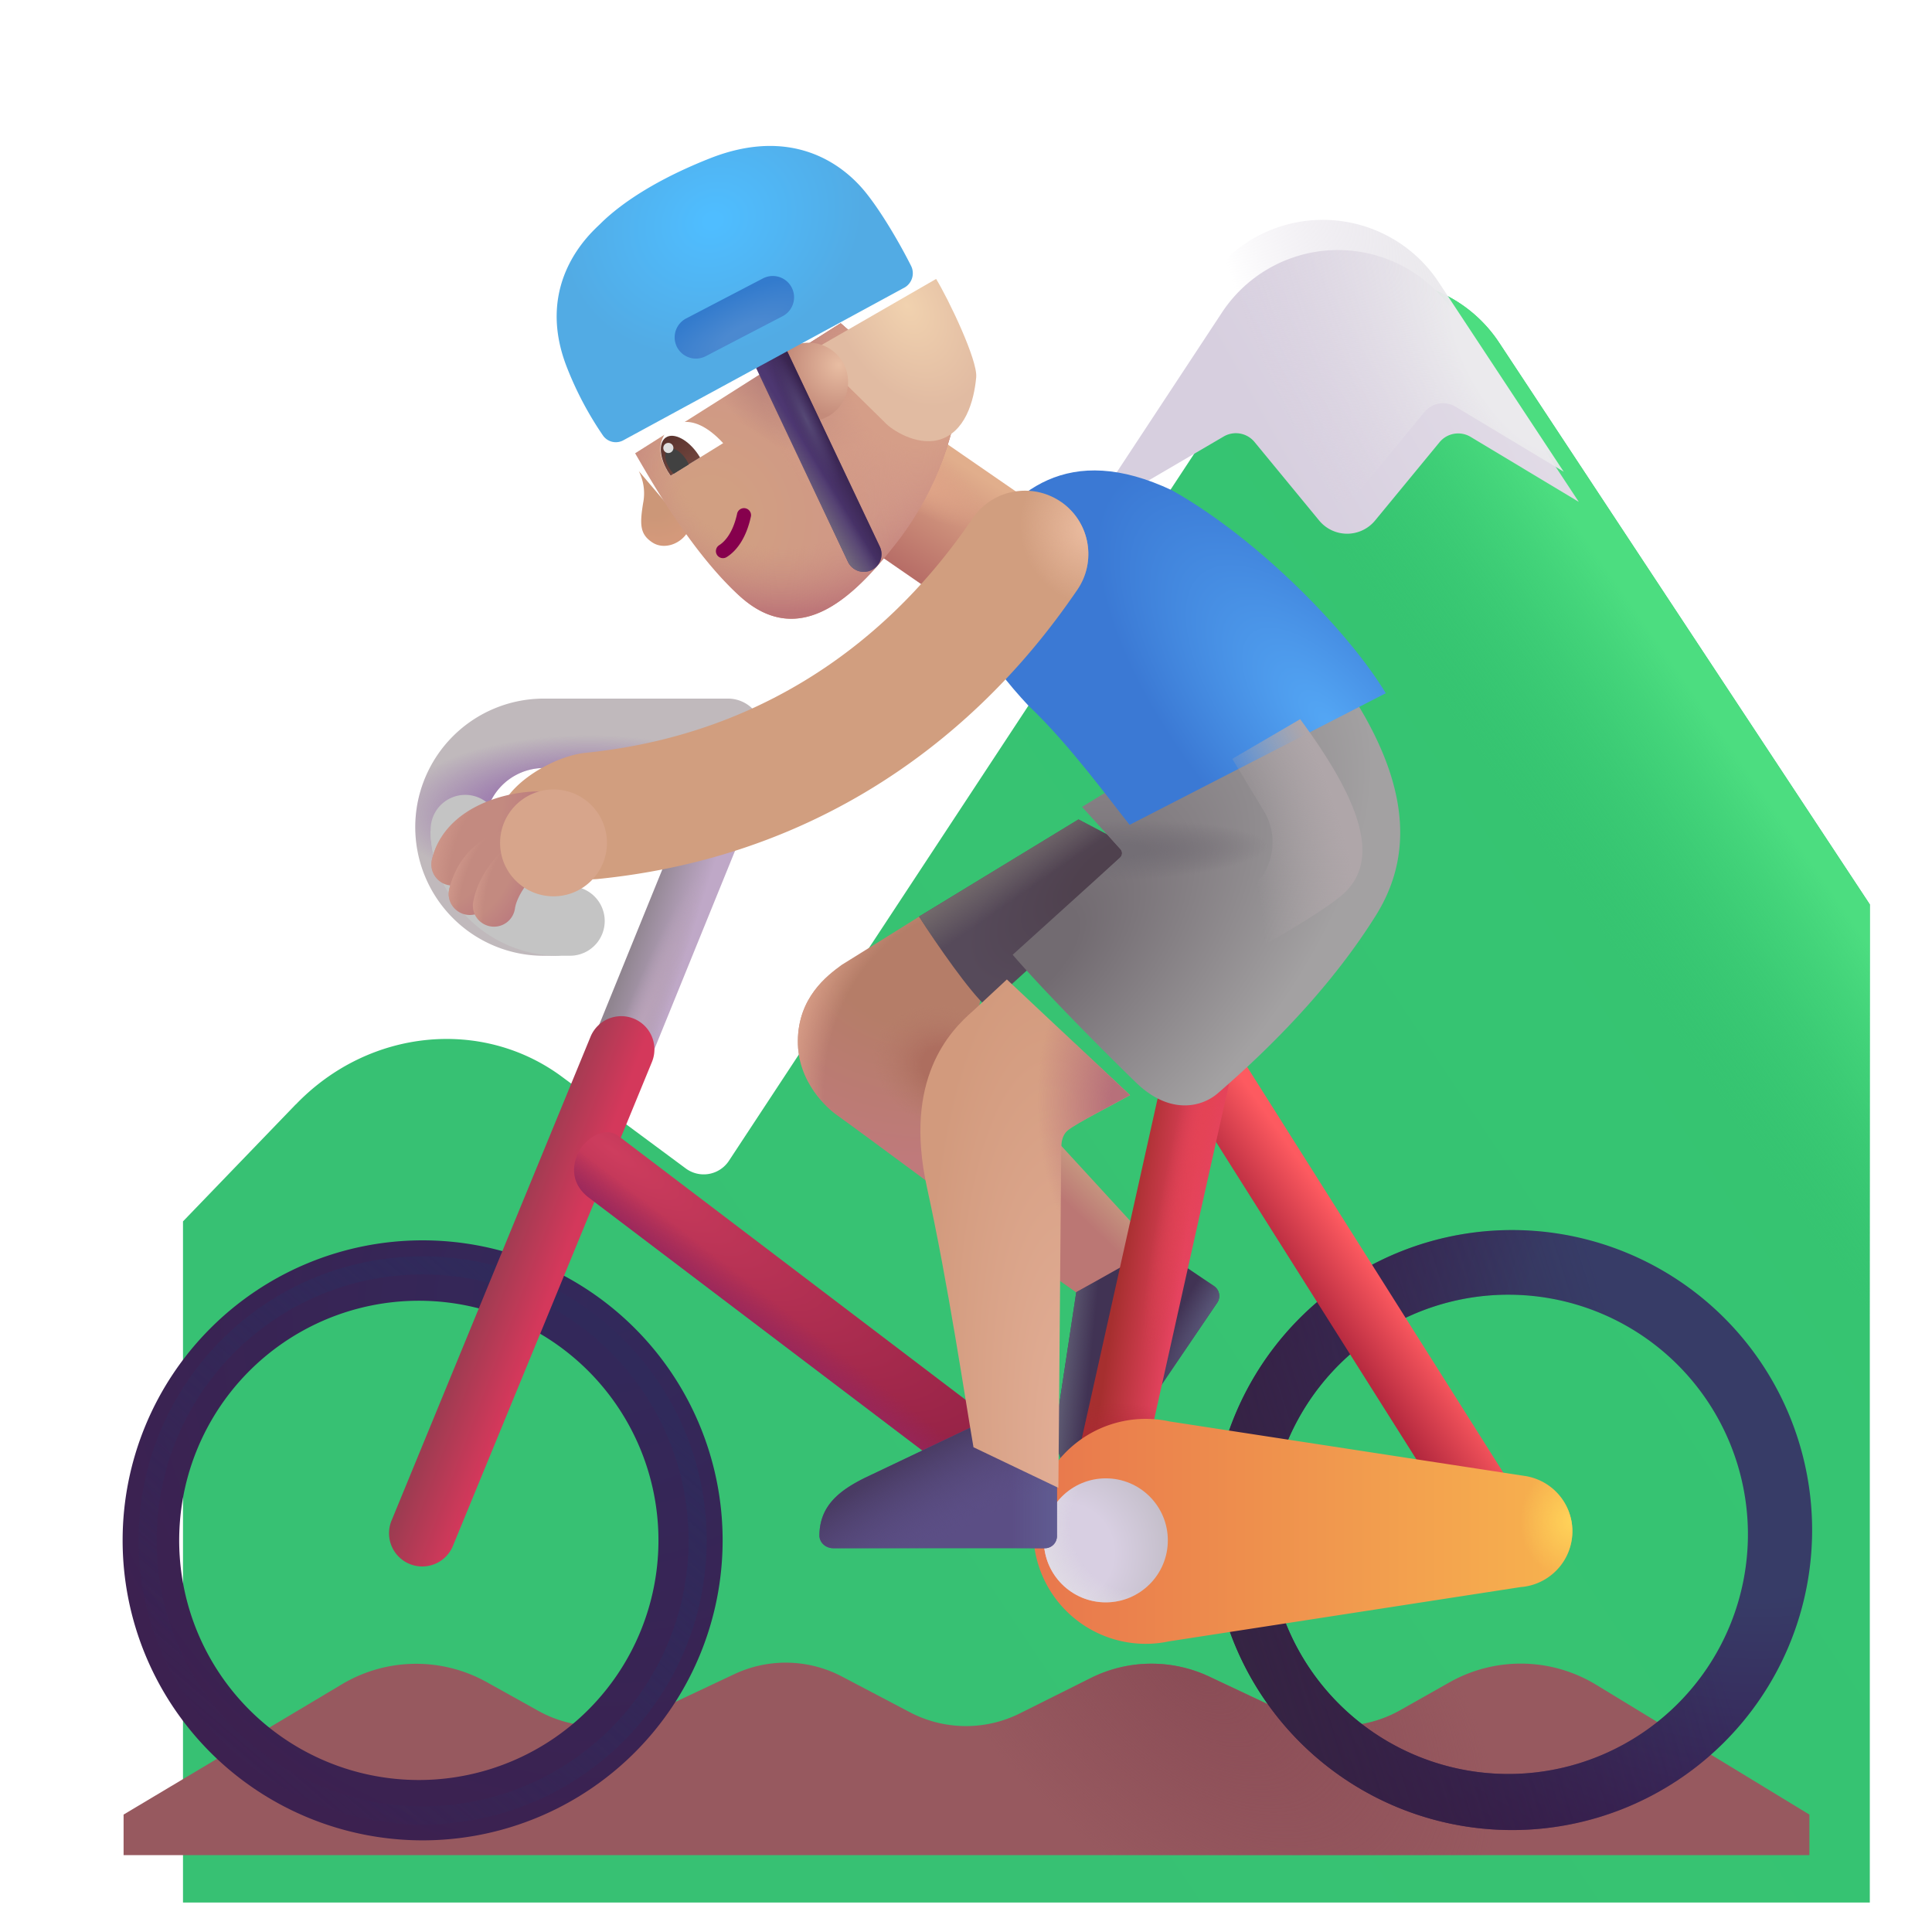
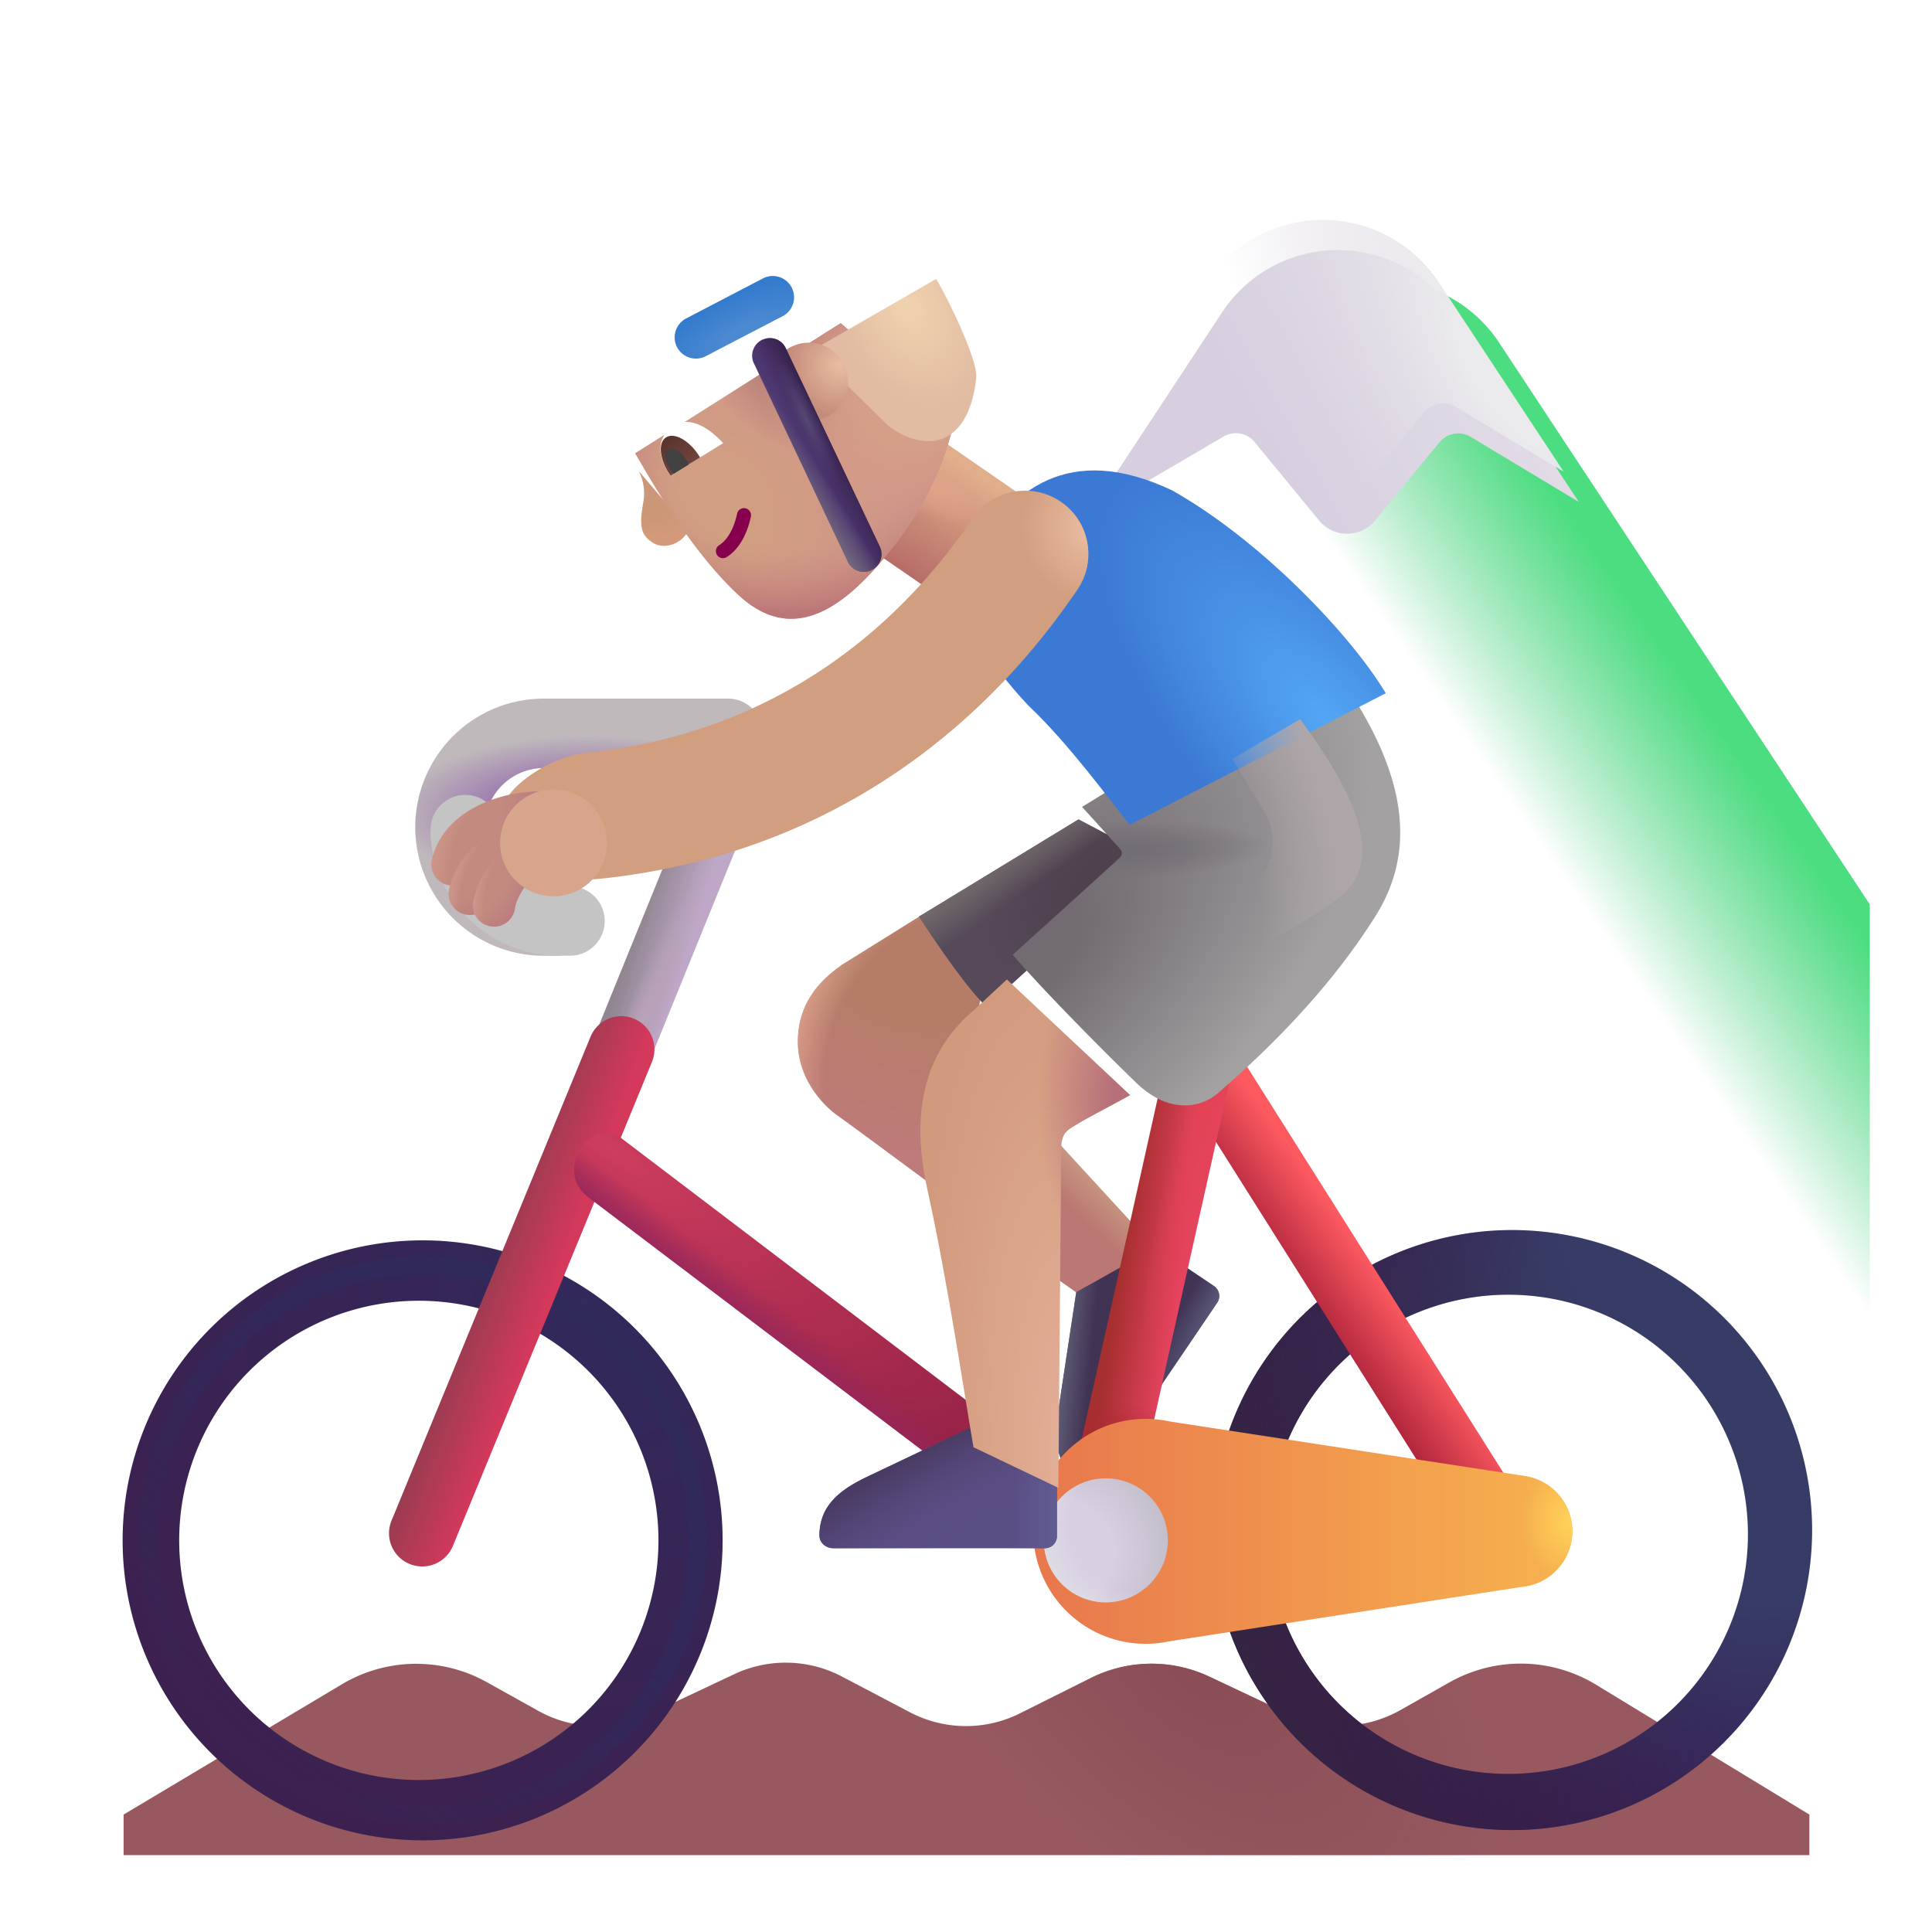
<svg xmlns="http://www.w3.org/2000/svg" fill="none" viewBox="0 0 32 32">
  <g filter="url(#svg-4de1d864-770a-468f-a5a9-b05bd71f60b3-a)">
-     <path fill="url(#svg-6f5a8bf1-deab-4d6c-953d-ded0cc6bb330-b)" d="M3.898 17.293 2.031 19.23v11.282H29.97V13.98l-6.14-9.305a2.3 2.3 0 0 0-3.841.002l-8.916 13.55a.5.5 0 0 1-.715.126l-2.048-1.517c-1.32-.98-3.2-.801-4.41.457" />
    <path fill="url(#svg-bbce6f44-d3a4-4947-9645-30369e0b3f7a-c)" d="M3.898 17.293 2.031 19.23v11.282H29.97V13.98l-6.14-9.305a2.3 2.3 0 0 0-3.841.002l-8.916 13.55a.5.5 0 0 1-.715.126l-2.048-1.517c-1.32-.98-3.2-.801-4.41.457" />
  </g>
  <g filter="url(#svg-ac78fd40-94a5-44b6-a5ff-036a6e178d35-d)">
    <path fill="url(#svg-840e7655-cfd6-44d7-b92f-2bce8b85da68-e)" d="m17.771 8.045 2.247-1.315a.4.4 0 0 1 .511.091l1.07 1.3a.6.6 0 0 0 .927 0l1.067-1.296a.4.4 0 0 1 .515-.089L25.9 7.813l-2.07-3.138a2.3 2.3 0 0 0-3.841.002z" />
  </g>
  <path fill="url(#svg-8b05dbef-eb17-4161-9f04-79b3c62258d9-f)" d="m17.771 8.045 2.247-1.315a.4.4 0 0 1 .511.091l1.07 1.3a.6.6 0 0 0 .927 0l1.067-1.296a.4.4 0 0 1 .515-.089L25.9 7.813l-2.07-3.138a2.3 2.3 0 0 0-3.841.002z" />
  <g filter="url(#svg-f6797851-c9bc-46e6-8a19-678431273d0a-g)">
    <path fill="#97595F" d="m5.663 27.697-3.616 2.158v.672h27.922v-.672l-3.532-2.15a2.4 2.4 0 0 0-2.429-.04l-.817.462a2 2 0 0 1-1.838.067l-1.319-.622a2.25 2.25 0 0 0-1.965.02l-1.176.587a2 2 0 0 1-1.823-.019l-1.126-.592a2 2 0 0 0-1.783-.038l-1.42.669a2 2 0 0 1-1.825-.062l-.855-.476a2.4 2.4 0 0 0-2.398.036" />
    <path fill="url(#svg-0f83357f-b0c8-4989-934a-9d345b23c356-h)" d="m5.663 27.697-3.616 2.158v.672h27.922v-.672l-3.532-2.15a2.4 2.4 0 0 0-2.429-.04l-.817.462a2 2 0 0 1-1.838.067l-1.319-.622a2.25 2.25 0 0 0-1.965.02l-1.176.587a2 2 0 0 1-1.823-.019l-1.126-.592a2 2 0 0 0-1.783-.038l-1.42.669a2 2 0 0 1-1.825-.062l-.855-.476a2.4 2.4 0 0 0-2.398.036" />
  </g>
  <g filter="url(#svg-24e16213-0e39-491e-9069-42fb0c1b6959-i)">
    <path fill="url(#svg-9a34499f-61bf-4e83-bef8-24acdb5411eb-j)" fill-rule="evenodd" d="M7 21.545a3.969 3.969 0 1 0 0 7.937 3.969 3.969 0 0 0 0-7.937m-4.969 3.968a4.969 4.969 0 1 1 9.938 0 4.969 4.969 0 0 1-9.938 0" clip-rule="evenodd" />
  </g>
  <g filter="url(#svg-041893dd-d42a-48f8-b120-11c5d2372c5b-k)">
    <circle cx="7" cy="25.514" r="4.555" stroke="url(#svg-e36e3ad7-41a0-44c5-b906-283413470b36-l)" stroke-width=".3" />
  </g>
  <path fill="url(#svg-cc32110a-eb56-4475-b95e-b6a45629a2e5-m)" d="m19.131 20.67-1.826-1.989-.424 2.059 1.001.706z" />
  <path fill="#413354" d="m17.826 21.403-.3 1.98c-.067.477-.04.888.364 1.168.101.07.237.03.306-.072l1.964-2.901a.2.2 0 0 0-.053-.278l-.952-.644z" />
  <path fill="url(#svg-b2e593f5-b7fb-44c7-a99a-6cd508c39b23-n)" d="m17.826 21.403-.3 1.98c-.067.477-.04.888.364 1.168.101.07.237.03.306-.072l1.964-2.901a.2.2 0 0 0-.053-.278l-.952-.644z" />
  <path fill="url(#svg-648ca7e9-d101-4641-81f1-a1341180a683-o)" d="m17.826 21.403-.3 1.98c-.067.477-.04.888.364 1.168.101.07.237.03.306-.072l1.964-2.901a.2.2 0 0 0-.053-.278l-.952-.644z" />
  <path fill="url(#svg-3857f361-095a-4c8f-bc73-d05703e8be27-p)" fill-rule="evenodd" d="M12.432 12.137a.5.5 0 0 1 .272.653l-2.54 6.247a.5.5 0 0 1-.924-.381l2.54-6.247a.5.5 0 0 1 .652-.272" clip-rule="evenodd" />
  <path fill="url(#svg-bb3f9cd6-81b4-4587-9c3a-4ecbce2118cf-q)" fill-rule="evenodd" d="M12.432 12.137a.5.5 0 0 1 .272.653l-2.54 6.247a.5.5 0 0 1-.924-.381l2.54-6.247a.5.5 0 0 1 .652-.272" clip-rule="evenodd" />
  <path fill="url(#svg-1ce462c4-845e-4685-84ba-1d2d758d13f5-r)" fill-rule="evenodd" d="M10.498 16.872a.55.55 0 0 1 .3.718l-3.29 8a.55.55 0 1 1-1.017-.418l3.29-8a.55.55 0 0 1 .717-.3" clip-rule="evenodd" />
  <path fill="url(#svg-08766bf2-325f-4ffc-b608-8adcc3d622ea-s)" fill-rule="evenodd" d="M9.574 19.1c.102-.222.431-.466.673-.282l6.25 4.75a.55.55 0 0 1-.666.876l-6.08-4.61c-.243-.184-.306-.453-.177-.734" clip-rule="evenodd" />
  <path fill="url(#svg-c1c2200a-e7d9-4773-87dc-88f980f3116f-t)" fill-rule="evenodd" d="M9.574 19.1c.102-.222.431-.466.673-.282l6.25 4.75a.55.55 0 0 1-.666.876l-6.08-4.61c-.243-.184-.306-.453-.177-.734" clip-rule="evenodd" />
  <g fill-rule="evenodd" clip-rule="evenodd" filter="url(#svg-39f2f7fe-55c6-4e92-9748-be197c17d7c9-u)">
    <path fill="url(#svg-8802bd53-68cb-49dd-8616-6a29f127d838-v)" d="M24.945 21.545a3.969 3.969 0 1 0 0 7.937 3.969 3.969 0 0 0 0-7.937m-4.968 3.968a4.969 4.969 0 1 1 9.937 0 4.969 4.969 0 0 1-9.937 0" />
    <path fill="url(#svg-118715fa-aac9-4056-9d26-5efca00c58d5-w)" d="M24.945 21.545a3.969 3.969 0 1 0 0 7.937 3.969 3.969 0 0 0 0-7.937m-4.968 3.968a4.969 4.969 0 1 1 9.937 0 4.969 4.969 0 0 1-9.937 0" />
  </g>
  <path fill="url(#svg-7543d322-dc69-46a3-a016-bd93746bb3a4-x)" fill-rule="evenodd" d="M19.683 17.158a.55.55 0 0 0-.172.758l4.72 7.477a.55.55 0 1 0 .93-.587l-4.72-7.477a.55.55 0 0 0-.758-.171" clip-rule="evenodd" />
  <path fill="url(#svg-b4e7eceb-d77d-49da-ad9d-e2858569338d-y)" fill-rule="evenodd" d="M19.987 17.078a.55.55 0 0 1 .417.657l-1.578 7.078a.55.55 0 0 1-1.074-.24l1.578-7.078a.55.55 0 0 1 .657-.417" clip-rule="evenodd" />
  <path fill="url(#svg-393a1de1-28c2-4948-8efb-68ce0b2db7ac-z)" fill-rule="evenodd" d="M19.987 17.078a.55.55 0 0 1 .417.657l-1.578 7.078a.55.55 0 0 1-1.074-.24l1.578-7.078a.55.55 0 0 1 .657-.417" clip-rule="evenodd" />
  <path fill="url(#svg-91836739-d625-4d87-95b7-0c7f558a95d3-A)" fill-rule="evenodd" d="M19.987 17.078a.55.55 0 0 1 .417.657l-1.578 7.078a.55.55 0 0 1-1.074-.24l1.578-7.078a.55.55 0 0 1 .657-.417" clip-rule="evenodd" />
  <path fill="url(#svg-8dd8d63b-d3a9-47cd-ab5a-59bcbe2f5bde-B)" d="m13.942 15.982 1.34-.836 1.039 1.04-.766 3.53c-.513-.38-1.568-1.16-1.687-1.242-.149-.101-.661-.543-.653-1.238.008-.711.477-1.072.727-1.254" />
-   <path fill="url(#svg-72d2fa8f-0dfc-44b2-bcbd-65302d05e809-C)" d="m13.942 15.982 1.34-.836 1.039 1.04-.766 3.53c-.513-.38-1.568-1.16-1.687-1.242-.149-.101-.661-.543-.653-1.238.008-.711.477-1.072.727-1.254" />
  <path fill="url(#svg-0f461af6-1027-439e-b58a-c18afe30c0ad-D)" d="m13.942 15.982 1.34-.836 1.039 1.04-.766 3.53c-.513-.38-1.568-1.16-1.687-1.242-.149-.101-.661-.543-.653-1.238.008-.711.477-1.072.727-1.254" />
  <path fill="url(#svg-cbd681bf-ee83-47f7-8d00-347d7ee81794-E)" d="m15.223 15.181 2.64-1.609 1.207.629-2.726 2.476c-.269-.23-.84-1.05-1.121-1.496" />
  <path fill="url(#svg-afe619f2-69c0-4527-8b78-c1cf5e6ecb76-F)" d="m15.223 15.181 2.64-1.609 1.207.629-2.726 2.476c-.269-.23-.84-1.05-1.121-1.496" />
  <g filter="url(#svg-78588ab7-db68-42b9-9e7d-55c043ed1cb9-G)">
    <path fill="url(#svg-545bc1ce-377d-4ea6-9514-26941fcdd53a-H)" d="M18.857 27.337q-.187.04-.384.04a1.863 1.863 0 1 1 .402-3.683l5.898.905a.927.927 0 0 1-.086 1.838z" />
    <path fill="url(#svg-6599b587-fd7d-41b7-8e48-a80183bb8d75-I)" d="M18.857 27.337q-.187.04-.384.04a1.863 1.863 0 1 1 .402-3.683l5.898.905a.927.927 0 0 1-.086 1.838z" />
  </g>
  <circle cx="18.316" cy="25.513" r="1.027" fill="url(#svg-e7a3ee11-f42d-4ba4-98b5-ace9c7b60f0d-J)" />
  <circle cx="18.316" cy="25.513" r="1.027" fill="url(#svg-fcba3518-1b12-4ecf-b379-b5ff76b15099-K)" />
  <g filter="url(#svg-2216d63c-a60d-4ecc-aaf6-759c5363fa35-L)">
    <path fill="#5B4E85" d="m16.043 23.763-1.81.861c-.43.212-.756.465-.761.956-.001.123.107.214.23.214h3.504a.2.2 0 0 0 .2-.2v-1.15z" />
    <path fill="url(#svg-587260bd-e70d-47fb-bebb-2ce7b2b5d7a6-M)" d="m16.043 23.763-1.81.861c-.43.212-.756.465-.761.956-.001.123.107.214.23.214h3.504a.2.2 0 0 0 .2-.2v-1.15z" />
    <path fill="url(#svg-325a9633-85cc-4696-ac9b-a7d68682a881-N)" d="m16.043 23.763-1.81.861c-.43.212-.756.465-.761.956-.001.123.107.214.23.214h3.504a.2.2 0 0 0 .2-.2v-1.15z" />
  </g>
  <path fill="url(#svg-d2293734-9529-4ae5-97b2-f5cf28284cc7-O)" d="M13.482 8.45h2.154v2.668h-2.154z" transform="rotate(-55.397 13.482 8.45)" />
  <path fill="url(#svg-4a61d72c-6e9c-4e92-9114-8e39c8cad570-P)" d="M13.482 8.45h2.154v2.668h-2.154z" transform="rotate(-55.397 13.482 8.45)" />
  <g filter="url(#svg-534565db-fd70-4e39-a787-b16048671a38-Q)">
    <path fill="url(#svg-01683bbb-8561-4ab7-b87f-a3f5ca97e108-R)" d="m16.024 16.537.553-.514 2.04 1.916c-.273.154-.887.464-1.03.582-.11.091-.11.235-.11.328l-.047 5.594-1.406-.672c-.138-.794-.42-2.708-.77-4.3-.395-1.801.377-2.593.77-2.934" />
    <path fill="url(#svg-659e60ac-d6b2-48cb-b858-2f09677ad854-S)" d="m16.024 16.537.553-.514 2.04 1.916c-.273.154-.887.464-1.03.582-.11.091-.11.235-.11.328l-.047 5.594-1.406-.672c-.138-.794-.42-2.708-.77-4.3-.395-1.801.377-2.593.77-2.934" />
  </g>
  <g filter="url(#svg-7dee53b6-e5a3-46de-9894-00c32b83b17e-T)">
    <path fill="url(#svg-56607471-fa41-4c8e-b72c-9b8cb4c9e6a6-U)" d="m18.308 14.314-.636-.699 4.031-2.477c1.422 1.868 1.5 3.211.836 4.274-.664 1.062-1.582 2.05-2.617 2.945-.271.235-.803.362-1.36-.18-.707-.687-1.578-1.578-2.039-2.113l1.778-1.608a.1.1 0 0 0 .007-.142" />
    <path fill="url(#svg-72d51073-d7be-4436-a949-dee8406a933c-V)" d="m18.308 14.314-.636-.699 4.031-2.477c1.422 1.868 1.5 3.211.836 4.274-.664 1.062-1.582 2.05-2.617 2.945-.271.235-.803.362-1.36-.18-.707-.687-1.578-1.578-2.039-2.113l1.778-1.608a.1.1 0 0 0 .007-.142" />
  </g>
  <g filter="url(#svg-447714c6-c6ec-4629-aaee-210272837910-W)">
    <path fill="url(#svg-4daf4f89-c7e1-4262-afe5-e8d049202131-X)" d="M16.04 11.693c.663.625 1.362 1.586 1.67 1.969l4.243-2.18c-.586-.976-2.07-2.531-3.539-3.36-1.719-.812-2.672 0-3.305 1.071-.414.852.258 1.781.93 2.5" />
  </g>
  <g filter="url(#svg-685be629-90ec-4f93-880b-e23d3876c32e-Y)">
    <path fill="#C0B9BC" d="M12.883 12.146a.575.575 0 0 0-.575-.575h-3.05a2.13 2.13 0 0 0 0 4.26h.183a.575.575 0 0 0 0-1.15h-.183a.98.98 0 0 1 0-1.96h3.05a.575.575 0 0 0 .575-.575" />
    <path fill="url(#svg-bd8deb8b-255d-4834-a2e4-43f0fb18de48-Z)" d="M12.883 12.146a.575.575 0 0 0-.575-.575h-3.05a2.13 2.13 0 0 0 0 4.26h.183a.575.575 0 0 0 0-1.15h-.183a.98.98 0 0 1 0-1.96h3.05a.575.575 0 0 0 .575-.575" />
  </g>
  <path fill="#C4C4C4" d="M7.39 14.723a.572.572 0 0 0 .888-.477v-.508a.572.572 0 1 0-1.145 0v.105c.02.317.111.616.256.88" />
  <path fill="#C4C4C4" d="M8.28 13.76H7.129a2.13 2.13 0 0 0 2.129 2.07h.183a.575.575 0 1 0 0-1.15h-.183a.98.98 0 0 1-.978-.92" />
  <g fill-rule="evenodd" clip-rule="evenodd" filter="url(#svg-c0d5a12f-33eb-4f0f-b346-a8ba845b52de-aa)">
    <path fill="#D19E7F" d="M17.07 8.81c.478.328.6.982.273 1.46-.782 1.145-3.151 4.303-7.932 4.788-.577.059-1.595-.32-1.653-.896s.864-1.135 1.441-1.193c3.844-.39 5.74-2.904 6.411-3.884a1.05 1.05 0 0 1 1.46-.274" />
    <path fill="url(#svg-8193b050-df54-42ae-939b-97fe2b4c88a6-ab)" d="M17.07 8.81c.478.328.6.982.273 1.46-.782 1.145-3.151 4.303-7.932 4.788-.577.059-1.595-.32-1.653-.896s.864-1.135 1.441-1.193c3.844-.39 5.74-2.904 6.411-3.884a1.05 1.05 0 0 1 1.46-.274" />
  </g>
  <path fill="url(#svg-dbf203b2-abba-48cd-9b44-986a008f21b2-ac)" fill-rule="evenodd" d="M9.264 13.459a.35.35 0 0 1-.35.35c-.173 0-.435.042-.662.15-.226.106-.37.252-.416.438a.35.35 0 1 1-.68-.166c.114-.466.462-.748.797-.905.334-.158.7-.217.961-.217a.35.35 0 0 1 .35.35" clip-rule="evenodd" />
  <path fill="url(#svg-6eda33f6-4d75-487d-9d07-84a00d8ce6c8-ad)" fill-rule="evenodd" d="M9.264 13.459a.35.35 0 0 1-.35.35c-.173 0-.435.042-.662.15-.226.106-.37.252-.416.438a.35.35 0 1 1-.68-.166c.114-.466.462-.748.797-.905.334-.158.7-.217.961-.217a.35.35 0 0 1 .35.35" clip-rule="evenodd" />
  <g filter="url(#svg-7645f3d4-ac70-46d2-9b88-1af3d9288e48-ae)">
    <path fill="url(#svg-1ed51557-aab1-44ed-9385-346678581e53-af)" d="m20.934 13.432-.524-.863 1.125-.657c.969 1.313 1.344 2.297.735 2.875-.488.463-2.87 1.724-4 2.297l2.503-2.414a1 1 0 0 0 .16-1.238" />
  </g>
  <path fill="url(#svg-6bfa25af-0242-4581-8775-b366e7b7dd9f-ag)" fill-rule="evenodd" d="M8.754 13.994a.35.35 0 0 1-.227.44.6.6 0 0 0-.406.457.35.35 0 0 1-.683-.152c.05-.223.235-.767.876-.972a.35.35 0 0 1 .44.227" clip-rule="evenodd" />
  <path fill="url(#svg-a7c2c7ca-9ef1-4390-b191-b43f5e9fe048-ah)" fill-rule="evenodd" d="M8.754 13.994a.35.35 0 0 1-.227.44.6.6 0 0 0-.406.457.35.35 0 0 1-.683-.152c.05-.223.235-.767.876-.972a.35.35 0 0 1 .44.227" clip-rule="evenodd" />
  <path fill="url(#svg-c2979e4e-b1e1-4536-8a7f-8c71e892001d-ai)" fill-rule="evenodd" d="M8.902 14.053a.33.33 0 0 1 0 .403c-.152.125-.343.389-.373.593a.35.35 0 0 1-.693-.101 1.4 1.4 0 0 1 .155-.429c.08-.147.197-.312.354-.443.149-.123.433-.172.557-.023" clip-rule="evenodd" />
  <path fill="url(#svg-5e0316ea-c95b-4185-9e3b-09c5246603eb-aj)" fill-rule="evenodd" d="M8.902 14.053a.33.33 0 0 1 0 .403c-.152.125-.343.389-.373.593a.35.35 0 0 1-.693-.101 1.4 1.4 0 0 1 .155-.429c.08-.147.197-.312.354-.443.149-.123.433-.172.557-.023" clip-rule="evenodd" />
  <g filter="url(#svg-e4f02a88-0a41-48a5-b06b-1240b37282d5-ak)">
    <circle cx="9.168" cy="13.961" r=".885" fill="#D7A58B" />
  </g>
  <path fill="url(#svg-646d1f4a-3282-46c4-9d52-5fc7b4dc3cf8-al)" d="M10.804 8.984c-.204-.135-.21-.294-.152-.65a.82.82 0 0 0-.072-.532l.828.974c-.103.224-.4.343-.604.208" />
  <g filter="url(#svg-f10c128d-a400-4a70-a2ec-cc2df8bcb19d-am)">
    <path fill="url(#svg-d1de8628-1ccb-4c45-ba88-d1b24e2c7665-an)" d="M11.994 9.716c-.791-.724-1.457-1.9-1.723-2.358l3.403-2.154 1.877 1.635a5.2 5.2 0 0 1-.89 1.92c-.689.899-1.63 1.906-2.667.957" />
    <path fill="url(#svg-f905f101-5c77-45b9-954a-754116f6d2e2-ao)" d="M11.994 9.716c-.791-.724-1.457-1.9-1.723-2.358l3.403-2.154 1.877 1.635a5.2 5.2 0 0 1-.89 1.92c-.689.899-1.63 1.906-2.667.957" />
    <path fill="url(#svg-55c9adc2-f908-43a9-9626-1d95f7481990-ap)" d="M11.994 9.716c-.791-.724-1.457-1.9-1.723-2.358l3.403-2.154 1.877 1.635a5.2 5.2 0 0 1-.89 1.92c-.689.899-1.63 1.906-2.667.957" />
    <path fill="url(#svg-ebac1877-9d3c-424c-85ee-474419f8d692-aq)" d="M11.994 9.716c-.791-.724-1.457-1.9-1.723-2.358l3.403-2.154 1.877 1.635a5.2 5.2 0 0 1-.89 1.92c-.689.899-1.63 1.906-2.667.957" />
  </g>
  <path fill="#86004D" fill-rule="evenodd" d="M11.875 9.19a.117.117 0 0 1 .037-.16c.1-.063.232-.215.299-.531a.117.117 0 0 1 .228.048c-.076.361-.236.576-.403.68a.117.117 0 0 1-.161-.037" clip-rule="evenodd" />
  <path fill="#fff" d="M10.955 7.314c-.065.228.075.453.15.566l.873-.54c-.535-.58-.934-.337-1.023-.026" />
  <path fill="url(#svg-309bbcc5-0d6d-4e4f-8f23-667aa7e8c29f-ar)" d="m11.595 7.577-.03-.048c-.164-.245-.404-.371-.536-.283s-.106.358.058.603l.02.03z" />
  <path fill="#414141" d="M11.408 7.693a.5.5 0 0 0-.05-.091c-.09-.136-.223-.208-.294-.16-.072.048-.056.197.036.333a1 1 0 0 0 .057.073z" />
-   <circle cx="11.071" cy="7.419" r=".084" fill="#DFDFDF" transform="rotate(-65.122 11.071 7.42)" />
  <g filter="url(#svg-897f9a81-2b5e-481a-a0bc-489b7329e8e6-as)">
    <path fill="url(#svg-aff7c8f4-1af0-4303-8fbb-8885c50bc739-at)" d="m14.256 7.097-1.21-1.19 2.059-1.187c.202.33.69 1.344.664 1.629-.036.393-.183.926-.633 1.04-.36.09-.761-.162-.88-.292" />
  </g>
  <circle cx="13.396" cy="6.328" r=".652" fill="url(#svg-0c9dad96-cadd-4ea0-91cc-059609ea404c-au)" transform="rotate(-65.122 13.396 6.328)" />
  <path fill="#4D3771" fill-rule="evenodd" d="M12.626 5.629a.29.29 0 0 1 .389.139l1.558 3.287a.292.292 0 0 1-.528.25l-1.558-3.287a.29.29 0 0 1 .139-.39" clip-rule="evenodd" />
  <path fill="url(#svg-e55aa9f5-97aa-47f5-9f07-be3838c1c8d4-av)" fill-rule="evenodd" d="M12.626 5.629a.29.29 0 0 1 .389.139l1.558 3.287a.292.292 0 0 1-.528.25l-1.558-3.287a.29.29 0 0 1 .139-.39" clip-rule="evenodd" />
  <path fill="url(#svg-1eaf14cc-1b7f-4558-8ac8-f27f1c717db0-aw)" fill-rule="evenodd" d="M12.626 5.629a.29.29 0 0 1 .389.139l1.558 3.287a.292.292 0 0 1-.528.25l-1.558-3.287a.29.29 0 0 1 .139-.39" clip-rule="evenodd" />
  <path fill="url(#svg-08fcb95b-5ff7-4d8d-a672-7a538b178f3e-ax)" fill-rule="evenodd" d="M12.626 5.629a.29.29 0 0 1 .389.139l1.558 3.287a.292.292 0 0 1-.528.25l-1.558-3.287a.29.29 0 0 1 .139-.39" clip-rule="evenodd" />
  <g filter="url(#svg-ce74ae30-2b5a-49e4-a3a9-7c72b9e655a5-ay)">
-     <path fill="url(#svg-3731a053-d830-4f61-bd5b-e5e221577f09-az)" d="m14.97 4.919-4.639 2.52a.26.26 0 0 1-.34-.07 5.6 5.6 0 0 1-.595-1.119c-.57-1.43.417-2.264.546-2.392.186-.185.701-.645 1.821-1.087 1.315-.517 2.17.05 2.594.59.267.338.561.85.734 1.194a.274.274 0 0 1-.12.364" />
-   </g>
+     </g>
  <g filter="url(#svg-4bdd1f7c-3af2-4aa4-88da-11decba9d182-aA)">
    <path fill="url(#svg-eb5a2bd3-c8c5-41fb-9450-ff632d2e1eb2-aB)" d="M11.214 5.75a.353.353 0 0 1 .15-.475l1.285-.67a.353.353 0 0 1 .327.625l-1.287.67a.353.353 0 0 1-.475-.15" />
  </g>
  <defs>
    <radialGradient id="svg-8b05dbef-eb17-4161-9f04-79b3c62258d9-f" cx="0" cy="0" r="1" gradientTransform="rotate(150.331 11.736 6.314)scale(3.71 8.366)" gradientUnits="userSpaceOnUse">
      <stop offset=".19" stop-color="#EBEAED" />
      <stop offset="1" stop-color="#D9D1DF" stop-opacity="0" />
    </radialGradient>
    <radialGradient id="svg-0f83357f-b0c8-4989-934a-9d345b23c356-h" cx="0" cy="0" r="1" gradientTransform="matrix(4.425 4.183 -2.339 2.474 19.748 27.339)" gradientUnits="userSpaceOnUse">
      <stop stop-color="#8A4C56" />
      <stop offset="1" stop-color="#8A4C56" stop-opacity="0" />
    </radialGradient>
    <radialGradient id="svg-9a34499f-61bf-4e83-bef8-24acdb5411eb-j" cx="0" cy="0" r="1" gradientTransform="rotate(126.943 -.27 13.356)scale(9.775 9.436)" gradientUnits="userSpaceOnUse">
      <stop stop-color="#32295B" />
      <stop offset="1" stop-color="#3C2150" />
    </radialGradient>
    <radialGradient id="svg-648ca7e9-d101-4641-81f1-a1341180a683-o" cx="0" cy="0" r="1" gradientTransform="matrix(-1.531 2.453 -.445 -.277 20.273 21.49)" gradientUnits="userSpaceOnUse">
      <stop stop-color="#5D5C7E" />
      <stop offset="1" stop-color="#5D5C7E" stop-opacity="0" />
    </radialGradient>
    <radialGradient id="svg-bb3f9cd6-81b4-4587-9c3a-4ecbce2118cf-q" cx="0" cy="0" r="1" gradientTransform="rotate(-68.026 17.97 .745)scale(2.881 .325)" gradientUnits="userSpaceOnUse">
      <stop stop-color="#BAA3B9" />
      <stop offset="1" stop-color="#BAA3B9" stop-opacity="0" />
    </radialGradient>
    <radialGradient id="svg-08766bf2-325f-4ffc-b608-8adcc3d622ea-s" cx="0" cy="0" r="1" gradientTransform="matrix(6.719 4.828 -1.316 1.831 10.148 19.053)" gradientUnits="userSpaceOnUse">
      <stop stop-color="#CE3D5E" />
      <stop offset="1" stop-color="#932145" />
    </radialGradient>
    <radialGradient id="svg-8802bd53-68cb-49dd-8616-6a29f127d838-v" cx="0" cy="0" r="1" gradientTransform="rotate(134.451 9.885 17.331)scale(9.806 9.465)" gradientUnits="userSpaceOnUse">
      <stop offset=".427" stop-color="#373C67" />
      <stop offset="1" stop-color="#38144F" />
    </radialGradient>
    <radialGradient id="svg-393a1de1-28c2-4948-8efb-68ce0b2db7ac-z" cx="0" cy="0" r="1" gradientTransform="rotate(103.707 2.99 16.867)scale(4.616 .441)" gradientUnits="userSpaceOnUse">
      <stop stop-color="#E44354" />
      <stop offset="1" stop-color="#E44354" stop-opacity="0" />
    </radialGradient>
    <radialGradient id="svg-91836739-d625-4d87-95b7-0c7f558a95d3-A" cx="0" cy="0" r="1" gradientTransform="matrix(-.031 -1.062 1.655 -.049 18.43 24.287)" gradientUnits="userSpaceOnUse">
      <stop stop-color="#AC2735" />
      <stop offset="1" stop-color="#AC2735" stop-opacity="0" />
    </radialGradient>
    <radialGradient id="svg-8dd8d63b-d3a9-47cd-ab5a-59bcbe2f5bde-B" cx="0" cy="0" r="1" gradientTransform="matrix(-.281 3.993 -5.054 -.356 15.343 15.724)" gradientUnits="userSpaceOnUse">
      <stop offset=".321" stop-color="#B57D68" />
      <stop offset=".868" stop-color="#BF7A7B" />
    </radialGradient>
    <radialGradient id="svg-72d2fa8f-0dfc-44b2-bcbd-65302d05e809-C" cx="0" cy="0" r="1" gradientTransform="matrix(1.219 .453 -.35 .941 15.71 17.693)" gradientUnits="userSpaceOnUse">
      <stop offset=".346" stop-color="#AD6E5F" />
      <stop offset="1" stop-color="#B57B69" stop-opacity="0" />
    </radialGradient>
    <radialGradient id="svg-0f461af6-1027-439e-b58a-c18afe30c0ad-D" cx="0" cy="0" r="1" gradientTransform="rotate(-167.255 8.827 8.002)scale(2.691 3.586)" gradientUnits="userSpaceOnUse">
      <stop offset=".738" stop-color="#DCA28A" stop-opacity="0" />
      <stop offset="1" stop-color="#DCA28A" />
    </radialGradient>
    <radialGradient id="svg-cbd681bf-ee83-47f7-8d00-347d7ee81794-E" cx="0" cy="0" r="1" gradientTransform="rotate(143.881 6.87 10.195)scale(2.863 1.232)" gradientUnits="userSpaceOnUse">
      <stop offset=".255" stop-color="#4F414E" />
      <stop offset="1" stop-color="#564A5A" />
    </radialGradient>
    <radialGradient id="svg-6599b587-fd7d-41b7-8e48-a80183bb8d75-I" cx="0" cy="0" r="1" gradientTransform="matrix(-.867 0 0 -.969 25.547 25.35)" gradientUnits="userSpaceOnUse">
      <stop stop-color="#FFD359" />
      <stop offset="1" stop-color="#FFD359" stop-opacity="0" />
    </radialGradient>
    <radialGradient id="svg-e7a3ee11-f42d-4ba4-98b5-ace9c7b60f0d-J" cx="0" cy="0" r="1" gradientTransform="matrix(1.562 -.656 .668 1.59 17.648 25.709)" gradientUnits="userSpaceOnUse">
      <stop offset=".47" stop-color="#D8CFE2" />
      <stop offset="1" stop-color="#C5BFCB" />
    </radialGradient>
    <radialGradient id="svg-fcba3518-1b12-4ecf-b379-b5ff76b15099-K" cx="0" cy="0" r="1" gradientTransform="rotate(151.189 6.184 15.041)scale(1.783)" gradientUnits="userSpaceOnUse">
      <stop offset=".632" stop-color="#E2DFE5" stop-opacity="0" />
      <stop offset="1" stop-color="#E2DFE5" />
    </radialGradient>
    <radialGradient id="svg-325a9633-85cc-4696-ac9b-a7d68682a881-N" cx="0" cy="0" r="1" gradientTransform="matrix(-1.109 -2 6.42 -3.561 16.227 26.052)" gradientUnits="userSpaceOnUse">
      <stop offset=".301" stop-color="#5C4F86" stop-opacity="0" />
      <stop offset=".943" stop-color="#493B63" />
    </radialGradient>
    <radialGradient id="svg-4a61d72c-6e9c-4e92-9114-8e39c8cad570-P" cx="0" cy="0" r="1" gradientTransform="rotate(88.737 2.631 12.336)scale(1.421 .526)" gradientUnits="userSpaceOnUse">
      <stop offset=".18" stop-color="#E0A588" />
      <stop offset="1" stop-color="#E0A588" stop-opacity="0" />
    </radialGradient>
    <radialGradient id="svg-01683bbb-8561-4ab7-b87f-a3f5ca97e108-R" cx="0" cy="0" r="1" gradientTransform="matrix(-.75 -8.781 2.529 -.216 17.867 24.443)" gradientUnits="userSpaceOnUse">
      <stop offset=".122" stop-color="#E2AE96" />
      <stop offset="1" stop-color="#D29A7D" />
    </radialGradient>
    <radialGradient id="svg-659e60ac-d6b2-48cb-b858-2f09677ad854-S" cx="0" cy="0" r="1" gradientTransform="matrix(-1.688 .062 -.112 -3.016 18.773 18.162)" gradientUnits="userSpaceOnUse">
      <stop offset=".284" stop-color="#B7707A" />
      <stop offset="1" stop-color="#B7707A" stop-opacity="0" />
    </radialGradient>
    <radialGradient id="svg-56607471-fa41-4c8e-b72c-9b8cb4c9e6a6-U" cx="0" cy="0" r="1" gradientTransform="matrix(5.125 -4.93 2.613 2.717 16.742 16.068)" gradientUnits="userSpaceOnUse">
      <stop offset=".148" stop-color="#726B71" />
      <stop offset="1" stop-color="#A3A1A2" />
    </radialGradient>
    <radialGradient id="svg-72d51073-d7be-4436-a949-dee8406a933c-V" cx="0" cy="0" r="1" gradientTransform="matrix(2.594 -.094 .018 .499 18.164 14.35)" gradientUnits="userSpaceOnUse">
      <stop offset=".22" stop-color="#736E75" />
      <stop offset="1" stop-color="#736E75" stop-opacity="0" />
    </radialGradient>
    <radialGradient id="svg-4daf4f89-c7e1-4262-afe5-e8d049202131-X" cx="0" cy="0" r="1" gradientTransform="matrix(-3.5 -4.063 1.709 -1.472 21.055 12.037)" gradientUnits="userSpaceOnUse">
      <stop stop-color="#54A7F5" />
      <stop offset="1" stop-color="#3B79D4" />
    </radialGradient>
    <radialGradient id="svg-bd8deb8b-255d-4834-a2e4-43f0fb18de48-Z" cx="0" cy="0" r="1" gradientTransform="matrix(3.252 0 0 1.299 10.005 13.474)" gradientUnits="userSpaceOnUse">
      <stop offset=".254" stop-color="#8C5EA8" />
      <stop offset="1" stop-color="#8C5EA8" stop-opacity="0" />
    </radialGradient>
    <radialGradient id="svg-8193b050-df54-42ae-939b-97fe2b4c88a6-ab" cx="0" cy="0" r="1" gradientTransform="rotate(158.559 7.884 6.303)scale(1.111 1.238)" gradientUnits="userSpaceOnUse">
      <stop stop-color="#EBBCA0" />
      <stop offset="1" stop-color="#EBBCA0" stop-opacity="0" />
    </radialGradient>
    <radialGradient id="svg-dbf203b2-abba-48cd-9b44-986a008f21b2-ac" cx="0" cy="0" r="1" gradientTransform="matrix(1.709 .929 -1.024 1.884 6.956 13.304)" gradientUnits="userSpaceOnUse">
      <stop offset=".686" stop-color="#C38A80" />
      <stop offset="1" stop-color="#BC7C7F" />
    </radialGradient>
    <radialGradient id="svg-6eda33f6-4d75-487d-9d07-84a00d8ce6c8-ad" cx="0" cy="0" r="1" gradientTransform="rotate(-169.577 4.842 6.826)scale(1.333 2.062)" gradientUnits="userSpaceOnUse">
      <stop offset=".68" stop-color="#D29A8C" stop-opacity="0" />
      <stop offset="1" stop-color="#D29A8C" />
    </radialGradient>
    <radialGradient id="svg-1ed51557-aab1-44ed-9385-346678581e53-af" cx="0" cy="0" r="1" gradientTransform="matrix(5.5 -1.438 2.005 7.67 17.305 15.225)" gradientUnits="userSpaceOnUse">
      <stop offset=".625" stop-color="#AFA6A9" stop-opacity="0" />
      <stop offset=".905" stop-color="#AFA6A9" />
    </radialGradient>
    <radialGradient id="svg-6bfa25af-0242-4581-8775-b366e7b7dd9f-ag" cx="0" cy="0" r="1" gradientTransform="rotate(35.903 -17.92 18.309)scale(1.293 1.749)" gradientUnits="userSpaceOnUse">
      <stop offset=".686" stop-color="#C38A80" />
      <stop offset="1" stop-color="#BC7C7F" />
    </radialGradient>
    <radialGradient id="svg-a7c2c7ca-9ef1-4390-b191-b43f5e9fe048-ah" cx="0" cy="0" r="1" gradientTransform="rotate(-167.973 4.88 7.024)scale(.834 1.786)" gradientUnits="userSpaceOnUse">
      <stop offset=".68" stop-color="#D29A8C" stop-opacity="0" />
      <stop offset="1" stop-color="#D29A8C" />
    </radialGradient>
    <radialGradient id="svg-c2979e4e-b1e1-4536-8a7f-8c71e892001d-ai" cx="0" cy="0" r="1" gradientTransform="matrix(1.016 .599 -.824 1.399 7.665 14.295)" gradientUnits="userSpaceOnUse">
      <stop offset=".686" stop-color="#C38A80" />
      <stop offset="1" stop-color="#BC7C7F" />
    </radialGradient>
    <radialGradient id="svg-5e0316ea-c95b-4185-9e3b-09c5246603eb-aj" cx="0" cy="0" r="1" gradientTransform="rotate(-174.052 4.654 7.312)scale(.754 1.673)" gradientUnits="userSpaceOnUse">
      <stop offset=".68" stop-color="#D29A8C" stop-opacity="0" />
      <stop offset="1" stop-color="#D29A8C" />
    </radialGradient>
    <radialGradient id="svg-646d1f4a-3282-46c4-9d52-5fc7b4dc3cf8-al" cx="0" cy="0" r="1" gradientTransform="matrix(.667 .447 -.351 .523 10.763 8.283)" gradientUnits="userSpaceOnUse">
      <stop offset=".391" stop-color="#CC9778" />
      <stop offset="1" stop-color="#D4997B" />
    </radialGradient>
    <radialGradient id="svg-d1de8628-1ccb-4c45-ba88-d1b24e2c7665-an" cx="0" cy="0" r="1" gradientTransform="matrix(3.084 -1.185 1.229 3.199 11.51 8.395)" gradientUnits="userSpaceOnUse">
      <stop offset=".164" stop-color="#D19F82" />
      <stop offset="1" stop-color="#CF9388" />
    </radialGradient>
    <radialGradient id="svg-f905f101-5c77-45b9-954a-754116f6d2e2-ao" cx="0" cy="0" r="1" gradientTransform="rotate(54.146 .995 15.505)scale(1.904 1.536)" gradientUnits="userSpaceOnUse">
      <stop stop-color="#A46F70" />
      <stop offset="1" stop-color="#A46F70" stop-opacity="0" />
    </radialGradient>
    <radialGradient id="svg-55c9adc2-f908-43a9-9626-1d95f7481990-ap" cx="0" cy="0" r="1" gradientTransform="rotate(85.75 2.364 10.631)scale(2.512 3.166)" gradientUnits="userSpaceOnUse">
      <stop offset=".571" stop-color="#CA9081" stop-opacity="0" />
      <stop offset="1" stop-color="#BD7678" />
    </radialGradient>
    <radialGradient id="svg-ebac1877-9d3c-424c-85ee-474419f8d692-aq" cx="0" cy="0" r="1" gradientTransform="rotate(134.041 6.06 6.305)scale(2.338 2.602)" gradientUnits="userSpaceOnUse">
      <stop offset=".368" stop-color="#D59E88" />
      <stop offset="1" stop-color="#D59E88" stop-opacity="0" />
    </radialGradient>
    <radialGradient id="svg-aff7c8f4-1af0-4303-8fbb-8885c50bc739-at" cx="0" cy="0" r="1" gradientTransform="matrix(.855 1.583 -1.037 .56 14.62 5.16)" gradientUnits="userSpaceOnUse">
      <stop stop-color="#F1D2AF" />
      <stop offset="1" stop-color="#E1BBA2" />
    </radialGradient>
    <radialGradient id="svg-0c9dad96-cadd-4ea0-91cc-059609ea404c-au" cx="0" cy="0" r="1" gradientTransform="rotate(-137.888 8.214 .663)scale(.859)" gradientUnits="userSpaceOnUse">
      <stop stop-color="#E8BDA2" />
      <stop offset="1" stop-color="#C48B7A" />
    </radialGradient>
    <radialGradient id="svg-08fcb95b-5ff7-4d8d-a672-7a538b178f3e-ax" cx="0" cy="0" r="1" gradientTransform="matrix(.187 -.089 .523 1.097 13.35 6.945)" gradientUnits="userSpaceOnUse">
      <stop stop-color="#564975" />
      <stop offset="1" stop-color="#4D3A6E" stop-opacity="0" />
    </radialGradient>
    <radialGradient id="svg-3731a053-d830-4f61-bd5b-e5e221577f09-az" cx="0" cy="0" r="1" gradientTransform="matrix(1.018 2.142 -2.518 1.197 11.807 3.806)" gradientUnits="userSpaceOnUse">
      <stop offset=".045" stop-color="#4FBDFF" />
      <stop offset=".919" stop-color="#52ABE4" />
    </radialGradient>
    <radialGradient id="svg-eb5a2bd3-c8c5-41fb-9450-ff632d2e1eb2-aB" cx="0" cy="0" r="1" gradientTransform="matrix(-.3 -.612 1.569 -.769 12.324 5.554)" gradientUnits="userSpaceOnUse">
      <stop offset=".218" stop-color="#4B89D0" />
      <stop offset="1" stop-color="#337BCD" />
    </radialGradient>
    <linearGradient id="svg-6f5a8bf1-deab-4d6c-953d-ded0cc6bb330-b" x1="9.65" x2="27.955" y1="21.585" y2="9.396" gradientUnits="userSpaceOnUse">
      <stop stop-color="#37C173" />
      <stop offset="1" stop-color="#36C571" />
    </linearGradient>
    <linearGradient id="svg-bbce6f44-d3a4-4947-9645-30369e0b3f7a-c" x1="29.363" x2="25.903" y1="12.574" y2="14.988" gradientUnits="userSpaceOnUse">
      <stop offset=".164" stop-color="#4CDD80" />
      <stop offset="1" stop-color="#36C871" stop-opacity="0" />
    </linearGradient>
    <linearGradient id="svg-840e7655-cfd6-44d7-b92f-2bce8b85da68-e" x1="21.156" x2="24.898" y1="7.586" y2="5.494" gradientUnits="userSpaceOnUse">
      <stop stop-color="#D7CFDF" />
      <stop offset="1" stop-color="#E2DCE7" />
    </linearGradient>
    <linearGradient id="svg-e36e3ad7-41a0-44c5-b906-283413470b36-l" x1="9.211" x2="3.18" y1="21.85" y2="28.881" gradientUnits="userSpaceOnUse">
      <stop stop-color="#302A5B" />
      <stop offset="1" stop-color="#302A5B" stop-opacity="0" />
    </linearGradient>
    <linearGradient id="svg-cc32110a-eb56-4475-b95e-b6a45629a2e5-m" x1="17.68" x2="18.648" y1="21.052" y2="20.047" gradientUnits="userSpaceOnUse">
      <stop offset=".573" stop-color="#BB7774" />
      <stop offset="1" stop-color="#C6957F" />
    </linearGradient>
    <linearGradient id="svg-b2e593f5-b7fb-44c7-a99a-6cd508c39b23-n" x1="22.195" x2="17.602" y1="22.621" y2="22.162" gradientUnits="userSpaceOnUse">
      <stop offset=".891" stop-color="#615F76" stop-opacity="0" />
      <stop offset="1" stop-color="#615F76" />
    </linearGradient>
    <linearGradient id="svg-3857f361-095a-4c8f-bc73-d05703e8be27-p" x1="11.477" x2="10.602" y1="15.443" y2="15.162" gradientUnits="userSpaceOnUse">
      <stop stop-color="#BFA8C7" />
      <stop offset="1" stop-color="#908590" />
    </linearGradient>
    <linearGradient id="svg-1ce462c4-845e-4685-84ba-1d2d758d13f5-r" x1="9.711" x2="8.43" y1="20.396" y2="19.912" gradientUnits="userSpaceOnUse">
      <stop offset=".146" stop-color="#D4385B" />
      <stop offset="1" stop-color="#973C50" />
    </linearGradient>
    <linearGradient id="svg-c1c2200a-e7d9-4773-87dc-88f980f3116f-t" x1="12.93" x2="13.32" y1="22.443" y2="21.943" gradientUnits="userSpaceOnUse">
      <stop stop-color="#96275E" />
      <stop offset="1" stop-color="#96275E" stop-opacity="0" />
      <stop offset="1" stop-color="#9C2649" stop-opacity="0" />
    </linearGradient>
    <linearGradient id="svg-118715fa-aac9-4056-9d26-5efca00c58d5-w" x1="19.977" x2="27.731" y1="27.954" y2="25.513" gradientUnits="userSpaceOnUse">
      <stop stop-color="#352542" />
      <stop offset="1" stop-color="#352542" stop-opacity="0" />
    </linearGradient>
    <linearGradient id="svg-7543d322-dc69-46a3-a016-bd93746bb3a4-x" x1="23.758" x2="22.695" y1="22.381" y2="23.131" gradientUnits="userSpaceOnUse">
      <stop stop-color="#FD5A60" />
      <stop offset="1" stop-color="#AF253C" />
    </linearGradient>
    <linearGradient id="svg-b4e7eceb-d77d-49da-ad9d-e2858569338d-y" x1="19.555" x2="18.539" y1="21.154" y2="21.006" gradientUnits="userSpaceOnUse">
      <stop stop-color="#E5435F" />
      <stop offset="1" stop-color="#A62F2F" />
    </linearGradient>
    <linearGradient id="svg-afe619f2-69c0-4527-8b78-c1cf5e6ecb76-F" x1="16.563" x2="16.93" y1="14.279" y2="14.81" gradientUnits="userSpaceOnUse">
      <stop stop-color="#72696B" />
      <stop offset="1" stop-color="#72696B" stop-opacity="0" />
    </linearGradient>
    <linearGradient id="svg-545bc1ce-377d-4ea6-9514-26941fcdd53a-H" x1="25.273" x2="16.609" y1="25.513" y2="25.513" gradientUnits="userSpaceOnUse">
      <stop stop-color="#F7B14E" />
      <stop offset="1" stop-color="#E8774D" />
    </linearGradient>
    <linearGradient id="svg-587260bd-e70d-47fb-bebb-2ce7b2b5d7a6-M" x1="17.407" x2="16.648" y1="25.381" y2="25.381" gradientUnits="userSpaceOnUse">
      <stop stop-color="#605C92" />
      <stop offset="1" stop-color="#605C92" stop-opacity="0" />
    </linearGradient>
    <linearGradient id="svg-d2293734-9529-4ae5-97b2-f5cf28284cc7-O" x1="15.492" x2="13.448" y1="9.912" y2="9.995" gradientUnits="userSpaceOnUse">
      <stop stop-color="#E1AE8C" />
      <stop offset="1" stop-color="#B66C66" />
    </linearGradient>
    <linearGradient id="svg-309bbcc5-0d6d-4e4f-8f23-667aa7e8c29f-ar" x1="11.397" x2="11.055" y1="7.704" y2="7.229" gradientUnits="userSpaceOnUse">
      <stop stop-color="#6F443D" />
      <stop offset="1" stop-color="#5A332D" />
    </linearGradient>
    <linearGradient id="svg-e55aa9f5-97aa-47f5-9f07-be3838c1c8d4-av" x1="13.72" x2="13.304" y1="7.127" y2="7.346" gradientUnits="userSpaceOnUse">
      <stop stop-color="#37234C" />
      <stop offset="1" stop-color="#37234C" stop-opacity="0" />
    </linearGradient>
    <linearGradient id="svg-1eaf14cc-1b7f-4558-8ac8-f27f1c717db0-aw" x1="13.592" x2="14.113" y1="8.938" y2="8.617" gradientUnits="userSpaceOnUse">
      <stop offset=".324" stop-color="#72687C" />
      <stop offset="1" stop-color="#72687C" stop-opacity="0" />
    </linearGradient>
    <filter id="svg-4de1d864-770a-468f-a5a9-b05bd71f60b3-a" width="28.938" height="27.87" x="2.031" y="3.642" color-interpolation-filters="sRGB" filterUnits="userSpaceOnUse">
      <feFlood flood-opacity="0" result="BackgroundImageFix" />
      <feBlend in="SourceGraphic" in2="BackgroundImageFix" result="shape" />
      <feColorMatrix in="SourceAlpha" result="hardAlpha" values="0 0 0 0 0 0 0 0 0 0 0 0 0 0 0 0 0 0 127 0" />
      <feOffset dx="1" dy="1" />
      <feGaussianBlur stdDeviation="1" />
      <feComposite in2="hardAlpha" k2="-1" k3="1" operator="arithmetic" />
      <feColorMatrix values="0 0 0 0 0.22 0 0 0 0 0.659 0 0 0 0 0.353 0 0 0 1 0" />
      <feBlend in2="shape" result="effect1_innerShadow_3987_23492" />
    </filter>
    <filter id="svg-ac78fd40-94a5-44b6-a5ff-036a6e178d35-d" width="8.378" height="5.198" x="17.771" y="3.642" color-interpolation-filters="sRGB" filterUnits="userSpaceOnUse">
      <feFlood flood-opacity="0" result="BackgroundImageFix" />
      <feBlend in="SourceGraphic" in2="BackgroundImageFix" result="shape" />
      <feColorMatrix in="SourceAlpha" result="hardAlpha" values="0 0 0 0 0 0 0 0 0 0 0 0 0 0 0 0 0 0 127 0" />
      <feOffset dx=".25" dy=".5" />
      <feGaussianBlur stdDeviation=".375" />
      <feComposite in2="hardAlpha" k2="-1" k3="1" operator="arithmetic" />
      <feColorMatrix values="0 0 0 0 0.706 0 0 0 0 0.706 0 0 0 0 0.71 0 0 0 1 0" />
      <feBlend in2="shape" result="effect1_innerShadow_3987_23492" />
    </filter>
    <filter id="svg-f6797851-c9bc-46e6-8a19-678431273d0a-g" width="27.922" height="3.388" x="2.047" y="27.339" color-interpolation-filters="sRGB" filterUnits="userSpaceOnUse">
      <feFlood flood-opacity="0" result="BackgroundImageFix" />
      <feBlend in="SourceGraphic" in2="BackgroundImageFix" result="shape" />
      <feColorMatrix in="SourceAlpha" result="hardAlpha" values="0 0 0 0 0 0 0 0 0 0 0 0 0 0 0 0 0 0 127 0" />
      <feOffset dy=".2" />
      <feGaussianBlur stdDeviation=".5" />
      <feComposite in2="hardAlpha" k2="-1" k3="1" operator="arithmetic" />
      <feColorMatrix values="0 0 0 0 0.475 0 0 0 0 0.259 0 0 0 0 0.251 0 0 0 1 0" />
      <feBlend in2="shape" result="effect1_innerShadow_3987_23492" />
    </filter>
    <filter id="svg-24e16213-0e39-491e-9069-42fb0c1b6959-i" width="9.938" height="9.938" x="2.031" y="20.545" color-interpolation-filters="sRGB" filterUnits="userSpaceOnUse">
      <feFlood flood-opacity="0" result="BackgroundImageFix" />
      <feBlend in="SourceGraphic" in2="BackgroundImageFix" result="shape" />
      <feColorMatrix in="SourceAlpha" result="hardAlpha" values="0 0 0 0 0 0 0 0 0 0 0 0 0 0 0 0 0 0 127 0" />
      <feOffset />
      <feGaussianBlur stdDeviation=".25" />
      <feComposite in2="hardAlpha" k2="-1" k3="1" operator="arithmetic" />
      <feColorMatrix values="0 0 0 0 0.227 0 0 0 0 0.157 0 0 0 0 0.275 0 0 0 1 0" />
      <feBlend in2="shape" result="effect1_innerShadow_3987_23492" />
    </filter>
    <filter id="svg-041893dd-d42a-48f8-b120-11c5d2372c5b-k" width="10.409" height="10.409" x="1.795" y="20.309" color-interpolation-filters="sRGB" filterUnits="userSpaceOnUse">
      <feFlood flood-opacity="0" result="BackgroundImageFix" />
      <feBlend in="SourceGraphic" in2="BackgroundImageFix" result="shape" />
      <feGaussianBlur result="effect1_foregroundBlur_3987_23492" stdDeviation=".25" />
    </filter>
    <filter id="svg-39f2f7fe-55c6-4e92-9748-be197c17d7c9-u" width="10.037" height="10.037" x="19.977" y="20.445" color-interpolation-filters="sRGB" filterUnits="userSpaceOnUse">
      <feFlood flood-opacity="0" result="BackgroundImageFix" />
      <feBlend in="SourceGraphic" in2="BackgroundImageFix" result="shape" />
      <feColorMatrix in="SourceAlpha" result="hardAlpha" values="0 0 0 0 0 0 0 0 0 0 0 0 0 0 0 0 0 0 127 0" />
      <feOffset dx=".1" dy="-.1" />
      <feGaussianBlur stdDeviation=".2" />
      <feComposite in2="hardAlpha" k2="-1" k3="1" operator="arithmetic" />
      <feColorMatrix values="0 0 0 0 0.153 0 0 0 0 0.086 0 0 0 0 0.165 0 0 0 1 0" />
      <feBlend in2="shape" result="effect1_innerShadow_3987_23492" />
    </filter>
    <filter id="svg-78588ab7-db68-42b9-9e7d-55c043ed1cb9-G" width="9.188" height="4.077" x="16.609" y="23.4" color-interpolation-filters="sRGB" filterUnits="userSpaceOnUse">
      <feFlood flood-opacity="0" result="BackgroundImageFix" />
      <feBlend in="SourceGraphic" in2="BackgroundImageFix" result="shape" />
      <feColorMatrix in="SourceAlpha" result="hardAlpha" values="0 0 0 0 0 0 0 0 0 0 0 0 0 0 0 0 0 0 127 0" />
      <feOffset dx=".25" dy="-.25" />
      <feGaussianBlur stdDeviation=".25" />
      <feComposite in2="hardAlpha" k2="-1" k3="1" operator="arithmetic" />
      <feColorMatrix values="0 0 0 0 0.702 0 0 0 0 0.341 0 0 0 0 0.255 0 0 0 1 0" />
      <feBlend in2="shape" result="effect1_innerShadow_3987_23492" />
      <feColorMatrix in="SourceAlpha" result="hardAlpha" values="0 0 0 0 0 0 0 0 0 0 0 0 0 0 0 0 0 0 127 0" />
      <feOffset dx=".25" dy=".1" />
      <feGaussianBlur stdDeviation=".25" />
      <feComposite in2="hardAlpha" k2="-1" k3="1" operator="arithmetic" />
      <feColorMatrix values="0 0 0 0 0.894 0 0 0 0 0.49 0 0 0 0 0.196 0 0 0 1 0" />
      <feBlend in2="effect1_innerShadow_3987_23492" result="effect2_innerShadow_3987_23492" />
    </filter>
    <filter id="svg-2216d63c-a60d-4ecc-aaf6-759c5363fa35-L" width="4.034" height="2.181" x="13.472" y="23.613" color-interpolation-filters="sRGB" filterUnits="userSpaceOnUse">
      <feFlood flood-opacity="0" result="BackgroundImageFix" />
      <feBlend in="SourceGraphic" in2="BackgroundImageFix" result="shape" />
      <feColorMatrix in="SourceAlpha" result="hardAlpha" values="0 0 0 0 0 0 0 0 0 0 0 0 0 0 0 0 0 0 127 0" />
      <feOffset dx=".1" dy="-.15" />
      <feGaussianBlur stdDeviation=".125" />
      <feComposite in2="hardAlpha" k2="-1" k3="1" operator="arithmetic" />
      <feColorMatrix values="0 0 0 0 0.275 0 0 0 0 0.188 0 0 0 0 0.525 0 0 0 1 0" />
      <feBlend in2="shape" result="effect1_innerShadow_3987_23492" />
    </filter>
    <filter id="svg-534565db-fd70-4e39-a787-b16048671a38-Q" width="3.572" height="8.62" x="15.145" y="16.023" color-interpolation-filters="sRGB" filterUnits="userSpaceOnUse">
      <feFlood flood-opacity="0" result="BackgroundImageFix" />
      <feBlend in="SourceGraphic" in2="BackgroundImageFix" result="shape" />
      <feColorMatrix in="SourceAlpha" result="hardAlpha" values="0 0 0 0 0 0 0 0 0 0 0 0 0 0 0 0 0 0 127 0" />
      <feOffset dx=".1" dy=".2" />
      <feGaussianBlur stdDeviation=".1" />
      <feComposite in2="hardAlpha" k2="-1" k3="1" operator="arithmetic" />
      <feColorMatrix values="0 0 0 0 0.89 0 0 0 0 0.655 0 0 0 0 0.549 0 0 0 1 0" />
      <feBlend in2="shape" result="effect1_innerShadow_3987_23492" />
    </filter>
    <filter id="svg-7dee53b6-e5a3-46de-9894-00c32b83b17e-T" width="6.668" height="7.67" x="16.523" y="10.888" color-interpolation-filters="sRGB" filterUnits="userSpaceOnUse">
      <feFlood flood-opacity="0" result="BackgroundImageFix" />
      <feBlend in="SourceGraphic" in2="BackgroundImageFix" result="shape" />
      <feColorMatrix in="SourceAlpha" result="hardAlpha" values="0 0 0 0 0 0 0 0 0 0 0 0 0 0 0 0 0 0 127 0" />
      <feOffset dx=".25" dy="-.25" />
      <feGaussianBlur stdDeviation=".625" />
      <feComposite in2="hardAlpha" k2="-1" k3="1" operator="arithmetic" />
      <feColorMatrix values="0 0 0 0 0.482 0 0 0 0 0.361 0 0 0 0 0.557 0 0 0 1 0" />
      <feBlend in2="shape" result="effect1_innerShadow_3987_23492" />
    </filter>
    <filter id="svg-447714c6-c6ec-4629-aaee-210272837910-W" width="7.971" height="5.869" x="14.982" y="7.792" color-interpolation-filters="sRGB" filterUnits="userSpaceOnUse">
      <feFlood flood-opacity="0" result="BackgroundImageFix" />
      <feBlend in="SourceGraphic" in2="BackgroundImageFix" result="shape" />
      <feColorMatrix in="SourceAlpha" result="hardAlpha" values="0 0 0 0 0 0 0 0 0 0 0 0 0 0 0 0 0 0 127 0" />
      <feOffset dx="1" />
      <feGaussianBlur stdDeviation=".75" />
      <feComposite in2="hardAlpha" k2="-1" k3="1" operator="arithmetic" />
      <feColorMatrix values="0 0 0 0 0.282 0 0 0 0 0.412 0 0 0 0 0.718 0 0 0 1 0" />
      <feBlend in2="shape" result="effect1_innerShadow_3987_23492" />
    </filter>
    <filter id="svg-685be629-90ec-4f93-880b-e23d3876c32e-Y" width="6.005" height="4.259" x="6.878" y="11.571" color-interpolation-filters="sRGB" filterUnits="userSpaceOnUse">
      <feFlood flood-opacity="0" result="BackgroundImageFix" />
      <feBlend in="SourceGraphic" in2="BackgroundImageFix" result="shape" />
      <feColorMatrix in="SourceAlpha" result="hardAlpha" values="0 0 0 0 0 0 0 0 0 0 0 0 0 0 0 0 0 0 127 0" />
      <feOffset dx="-.25" />
      <feGaussianBlur stdDeviation=".5" />
      <feComposite in2="hardAlpha" k2="-1" k3="1" operator="arithmetic" />
      <feColorMatrix values="0 0 0 0 0.576 0 0 0 0 0.506 0 0 0 0 0.529 0 0 0 1 0" />
      <feBlend in2="shape" result="effect1_innerShadow_3987_23492" />
    </filter>
    <filter id="svg-c0d5a12f-33eb-4f0f-b346-a8ba845b52de-aa" width="10.272" height="6.937" x="7.755" y="8.127" color-interpolation-filters="sRGB" filterUnits="userSpaceOnUse">
      <feFlood flood-opacity="0" result="BackgroundImageFix" />
      <feBlend in="SourceGraphic" in2="BackgroundImageFix" result="shape" />
      <feColorMatrix in="SourceAlpha" result="hardAlpha" values="0 0 0 0 0 0 0 0 0 0 0 0 0 0 0 0 0 0 127 0" />
      <feOffset dx=".5" dy="-.5" />
      <feGaussianBlur stdDeviation=".375" />
      <feComposite in2="hardAlpha" k2="-1" k3="1" operator="arithmetic" />
      <feColorMatrix values="0 0 0 0 0.745 0 0 0 0 0.478 0 0 0 0 0.522 0 0 0 1 0" />
      <feBlend in2="shape" result="effect1_innerShadow_3987_23492" />
    </filter>
    <filter id="svg-7645f3d4-ac70-46d2-9b88-1af3d9288e48-ae" width="5.496" height="6.372" x="17.669" y="11.312" color-interpolation-filters="sRGB" filterUnits="userSpaceOnUse">
      <feFlood flood-opacity="0" result="BackgroundImageFix" />
      <feBlend in="SourceGraphic" in2="BackgroundImageFix" result="shape" />
      <feGaussianBlur result="effect1_foregroundBlur_3987_23492" stdDeviation=".3" />
    </filter>
    <filter id="svg-e4f02a88-0a41-48a5-b06b-1240b37282d5-ak" width="2.969" height="2.969" x="7.683" y="12.476" color-interpolation-filters="sRGB" filterUnits="userSpaceOnUse">
      <feFlood flood-opacity="0" result="BackgroundImageFix" />
      <feBlend in="SourceGraphic" in2="BackgroundImageFix" result="shape" />
      <feGaussianBlur result="effect1_foregroundBlur_3987_23492" stdDeviation=".3" />
    </filter>
    <filter id="svg-f10c128d-a400-4a70-a2ec-cc2df8bcb19d-am" width="5.53" height="5.045" x="10.271" y="5.204" color-interpolation-filters="sRGB" filterUnits="userSpaceOnUse">
      <feFlood flood-opacity="0" result="BackgroundImageFix" />
      <feBlend in="SourceGraphic" in2="BackgroundImageFix" result="shape" />
      <feColorMatrix in="SourceAlpha" result="hardAlpha" values="0 0 0 0 0 0 0 0 0 0 0 0 0 0 0 0 0 0 127 0" />
      <feOffset dx=".25" dy=".15" />
      <feGaussianBlur stdDeviation=".15" />
      <feComposite in2="hardAlpha" k2="-1" k3="1" operator="arithmetic" />
      <feColorMatrix values="0 0 0 0 0.91 0 0 0 0 0.671 0 0 0 0 0.541 0 0 0 1 0" />
      <feBlend in2="shape" result="effect1_innerShadow_3987_23492" />
    </filter>
    <filter id="svg-897f9a81-2b5e-481a-a0bc-489b7329e8e6-as" width="3.123" height="2.787" x="13.047" y="4.62" color-interpolation-filters="sRGB" filterUnits="userSpaceOnUse">
      <feFlood flood-opacity="0" result="BackgroundImageFix" />
      <feBlend in="SourceGraphic" in2="BackgroundImageFix" result="shape" />
      <feColorMatrix in="SourceAlpha" result="hardAlpha" values="0 0 0 0 0 0 0 0 0 0 0 0 0 0 0 0 0 0 127 0" />
      <feOffset dx=".4" dy="-.1" />
      <feGaussianBlur stdDeviation=".25" />
      <feComposite in2="hardAlpha" k2="-1" k3="1" operator="arithmetic" />
      <feColorMatrix values="0 0 0 0 0.776 0 0 0 0 0.624 0 0 0 0 0.486 0 0 0 1 0" />
      <feBlend in2="shape" result="effect1_innerShadow_3987_23492" />
    </filter>
    <filter id="svg-ce74ae30-2b5a-49e4-a3a9-7c72b9e655a5-ay" width="5.899" height="5.056" x="9.22" y="2.417" color-interpolation-filters="sRGB" filterUnits="userSpaceOnUse">
      <feFlood flood-opacity="0" result="BackgroundImageFix" />
      <feBlend in="SourceGraphic" in2="BackgroundImageFix" result="shape" />
      <feColorMatrix in="SourceAlpha" result="hardAlpha" values="0 0 0 0 0 0 0 0 0 0 0 0 0 0 0 0 0 0 127 0" />
      <feOffset dy="-.15" />
      <feGaussianBlur stdDeviation=".3" />
      <feComposite in2="hardAlpha" k2="-1" k3="1" operator="arithmetic" />
      <feColorMatrix values="0 0 0 0 0.306 0 0 0 0 0.557 0 0 0 0 0.882 0 0 0 1 0" />
      <feBlend in2="shape" result="effect1_innerShadow_3987_23492" />
    </filter>
    <filter id="svg-4bdd1f7c-3af2-4aa4-88da-11decba9d182-aA" width="1.991" height="1.376" x="11.174" y="4.564" color-interpolation-filters="sRGB" filterUnits="userSpaceOnUse">
      <feFlood flood-opacity="0" result="BackgroundImageFix" />
      <feBlend in="SourceGraphic" in2="BackgroundImageFix" result="shape" />
      <feColorMatrix in="SourceAlpha" result="hardAlpha" values="0 0 0 0 0 0 0 0 0 0 0 0 0 0 0 0 0 0 127 0" />
      <feOffset />
      <feGaussianBlur stdDeviation=".25" />
      <feComposite in2="hardAlpha" k2="-1" k3="1" operator="arithmetic" />
      <feColorMatrix values="0 0 0 0 0.137 0 0 0 0 0.482 0 0 0 0 0.796 0 0 0 1 0" />
      <feBlend in2="shape" result="effect1_innerShadow_3987_23492" />
    </filter>
  </defs>
</svg>